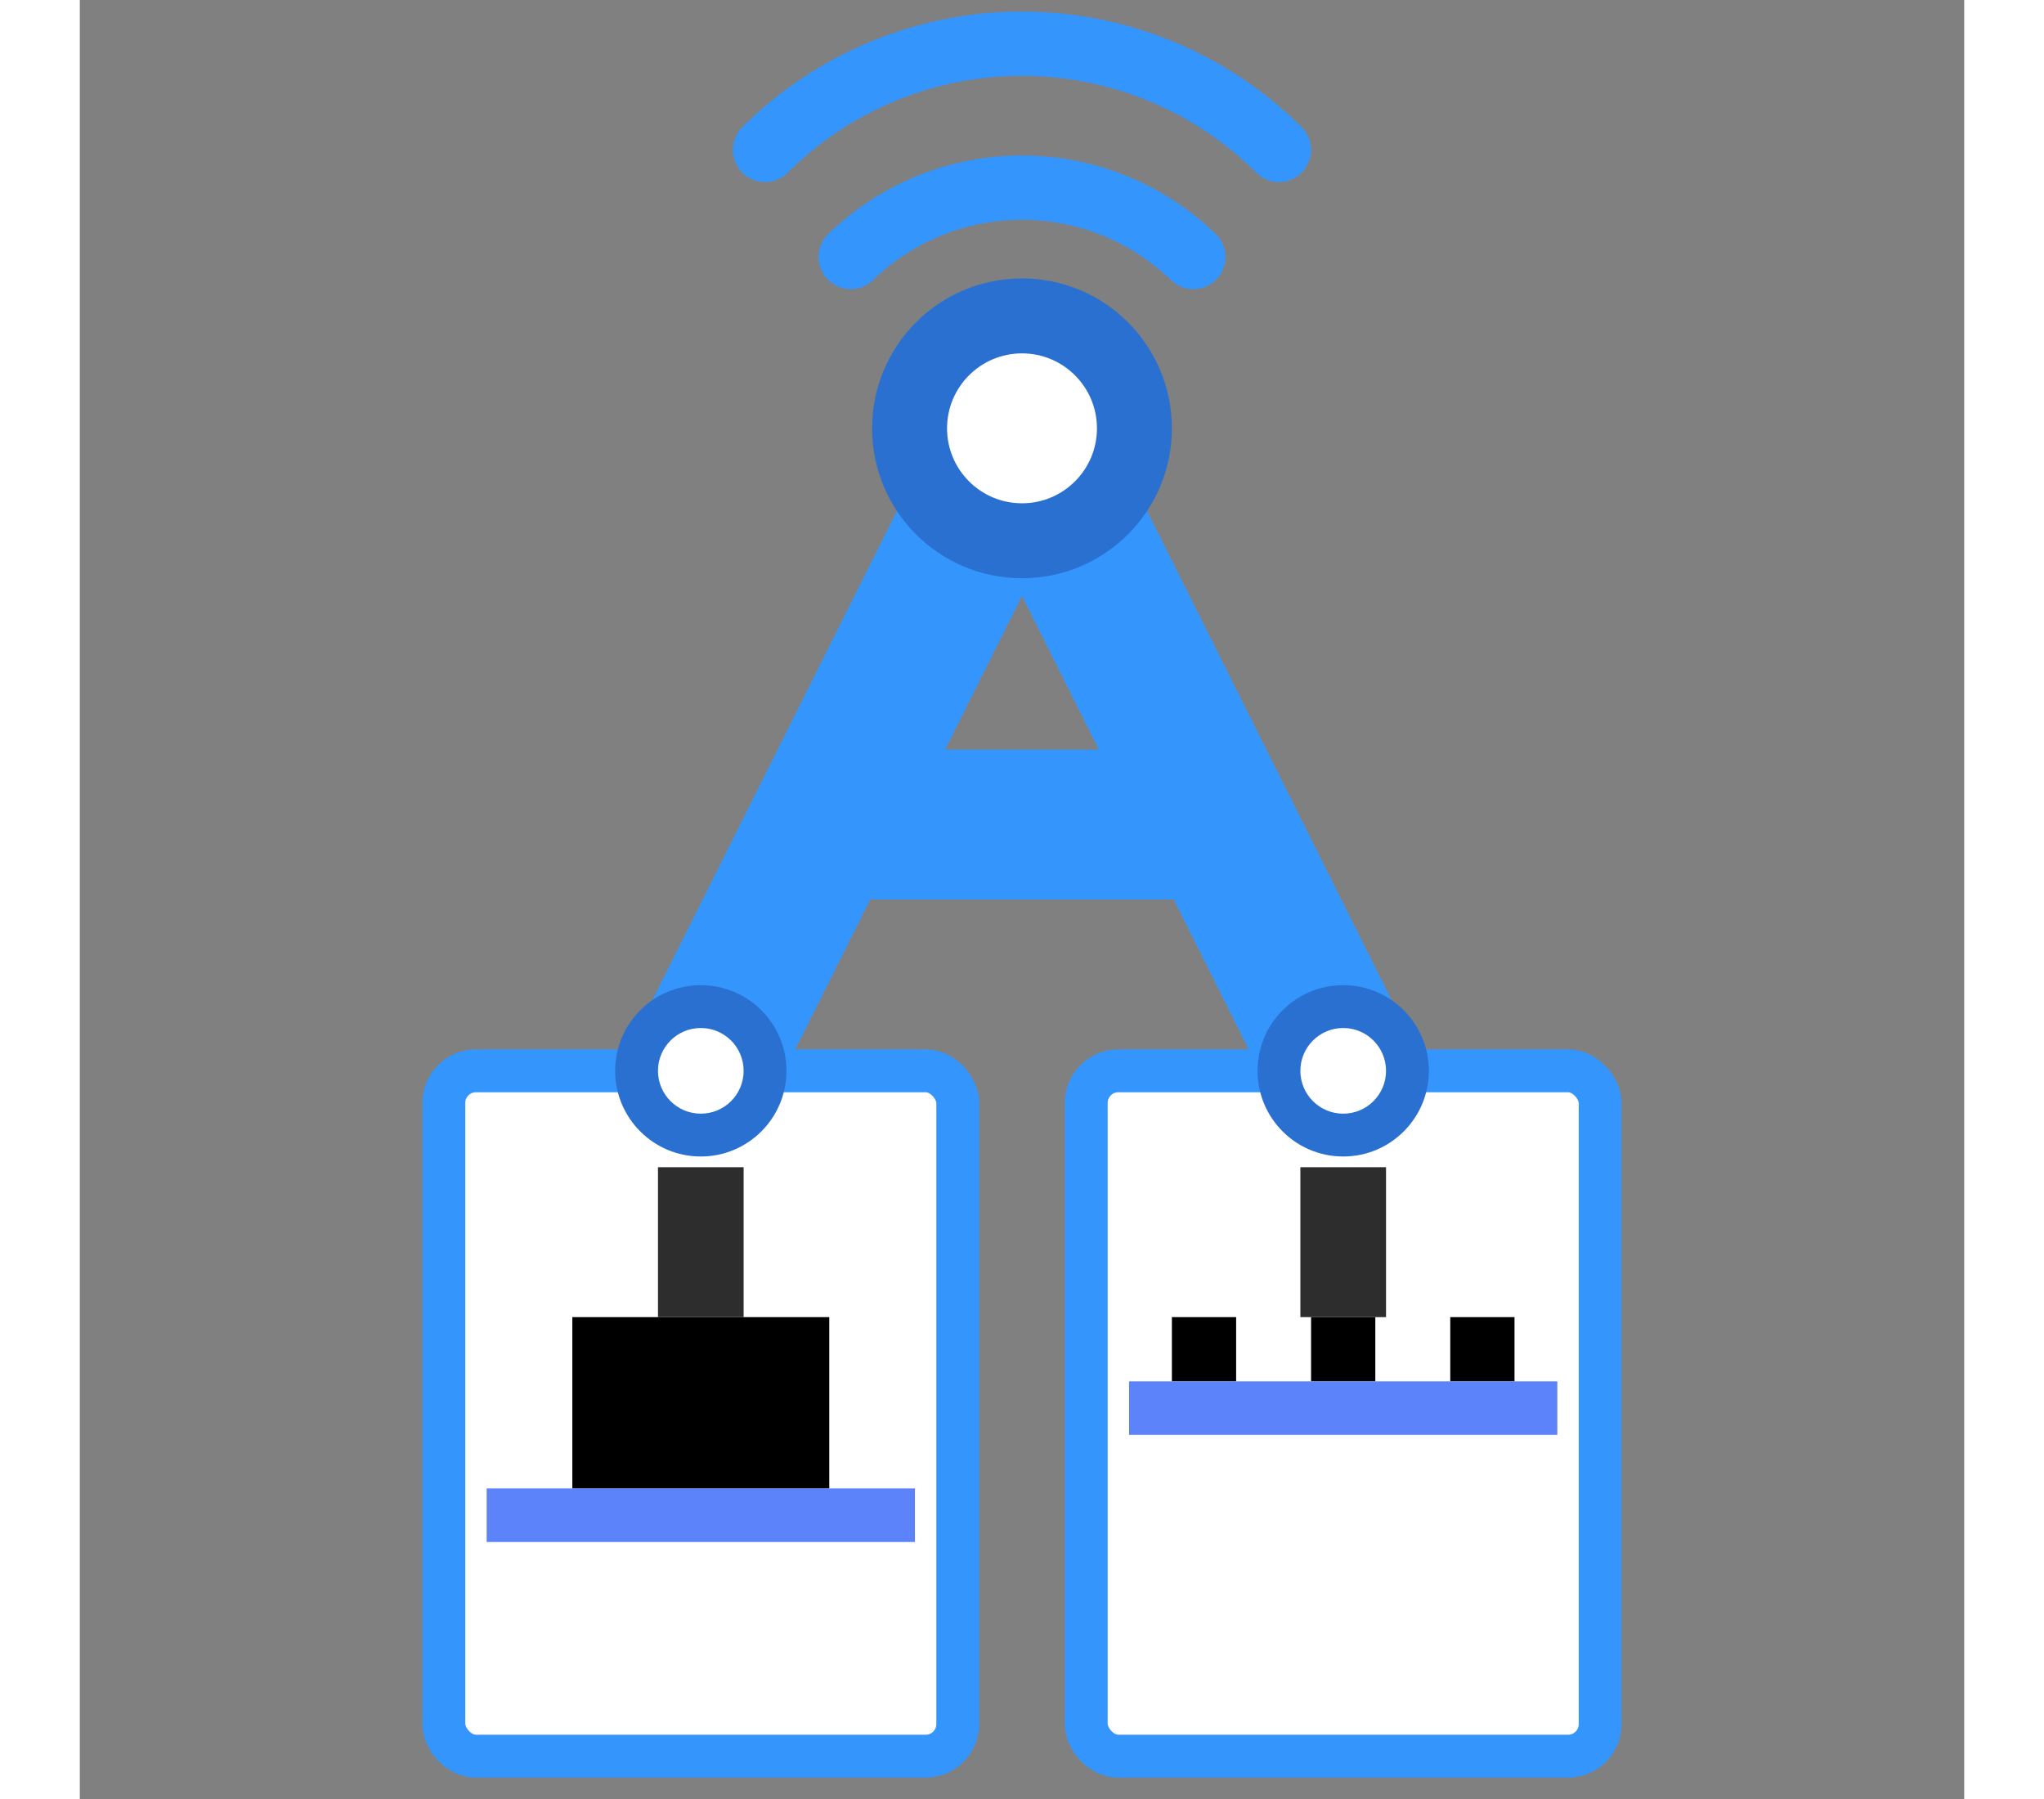
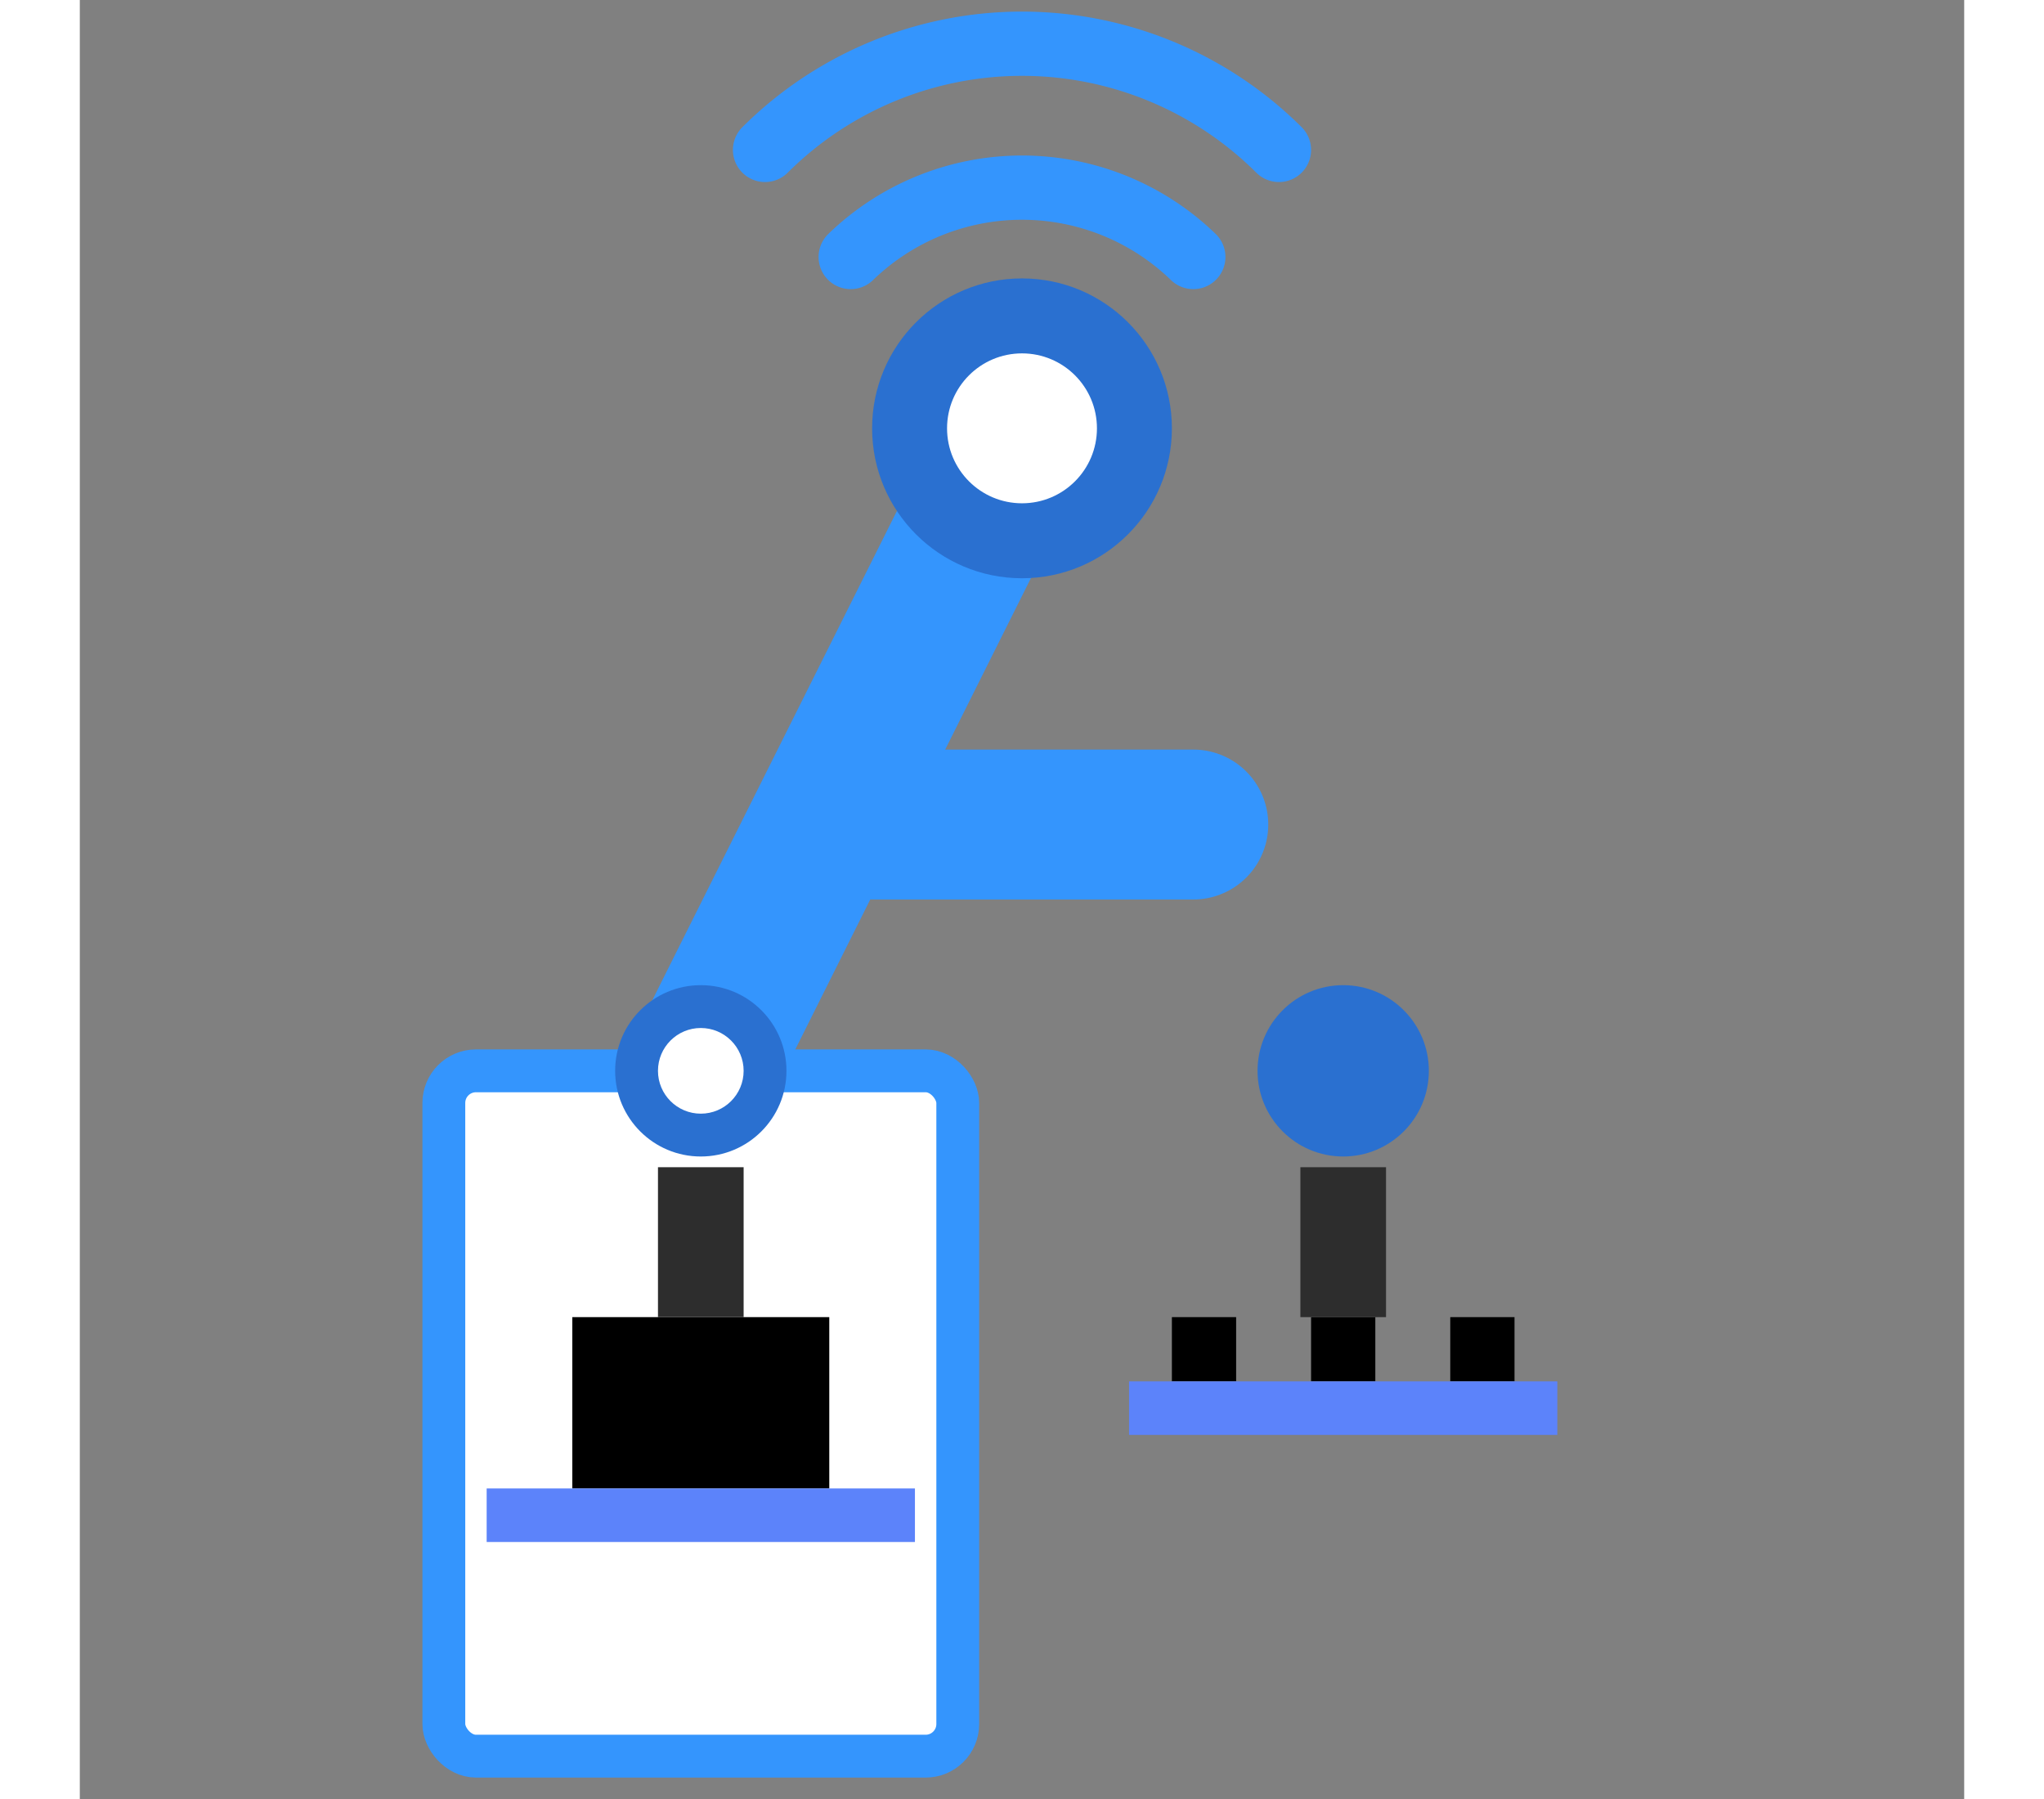
<svg xmlns="http://www.w3.org/2000/svg" width="100" height="88" viewBox="6 -4 88 84" fill="none">
  <rect x="6" y="-4" width="88" height="84" fill="#808080" stroke="none" />
  <path d="M 50 16 L 35 46" stroke="#3495fd" stroke-width="7" stroke-linecap="round" />
-   <path d="M 50 16 L 65 46" stroke="#3495fd" stroke-width="7" stroke-linecap="round" />
  <path d="M 42 34.5 L 58 34.5" stroke="#3495fd" stroke-width="7" stroke-linecap="round" />
  <circle cx="50" cy="16" r="7" fill="#2a70d0" />
  <circle cx="50" cy="16" r="3.5" fill="#ffffff" />
  <path d="M 42 8 A 11.5 11.5 0 0 1 58 8" fill="none" stroke="#3495fd" stroke-width="3" stroke-linecap="round" />
  <path d="M 38 3 A 17 17 0 0 1 62 3" fill="none" stroke="#3495fd" stroke-width="3" stroke-linecap="round" />
  <rect x="23" y="46" width="24" height="32" rx="1.5" fill="#ffffff" stroke="#3495fd" stroke-width="2" />
  <rect x="29" y="57.5" width="12" height="8" fill="#000000" />
  <rect x="33" y="50.5" width="4" height="7" fill="#2d2d2d">
    <animate attributeName="x" values="27;37;27" dur="2.5s" repeatCount="indefinite" />
  </rect>
  <rect x="25" y="65.5" width="20" height="2.5" fill="#5c83fa" />
  <circle cx="35" cy="46" r="4" fill="#2a70d0" />
  <circle cx="35" cy="46" r="2" fill="#ffffff" />
-   <rect x="53" y="46" width="24" height="32" rx="1.5" fill="#ffffff" stroke="#3495fd" stroke-width="2" />
  <rect x="57" y="57.5" width="3" height="3" fill="#000000" />
  <rect x="63.5" y="57.5" width="3" height="3" fill="#000000" />
  <rect x="70" y="57.5" width="3" height="3" fill="#000000" />
  <rect x="63" y="50.5" width="4" height="7" fill="#2d2d2d">
    <animate attributeName="x" values="56.5;69.5;56.5" dur="3.5s" repeatCount="indefinite" />
  </rect>
  <rect x="55" y="60.5" width="20" height="2.5" fill="#5c83fa" />
  <circle cx="65" cy="46" r="4" fill="#2a70d0" />
-   <circle cx="65" cy="46" r="2" fill="#ffffff" />
</svg>